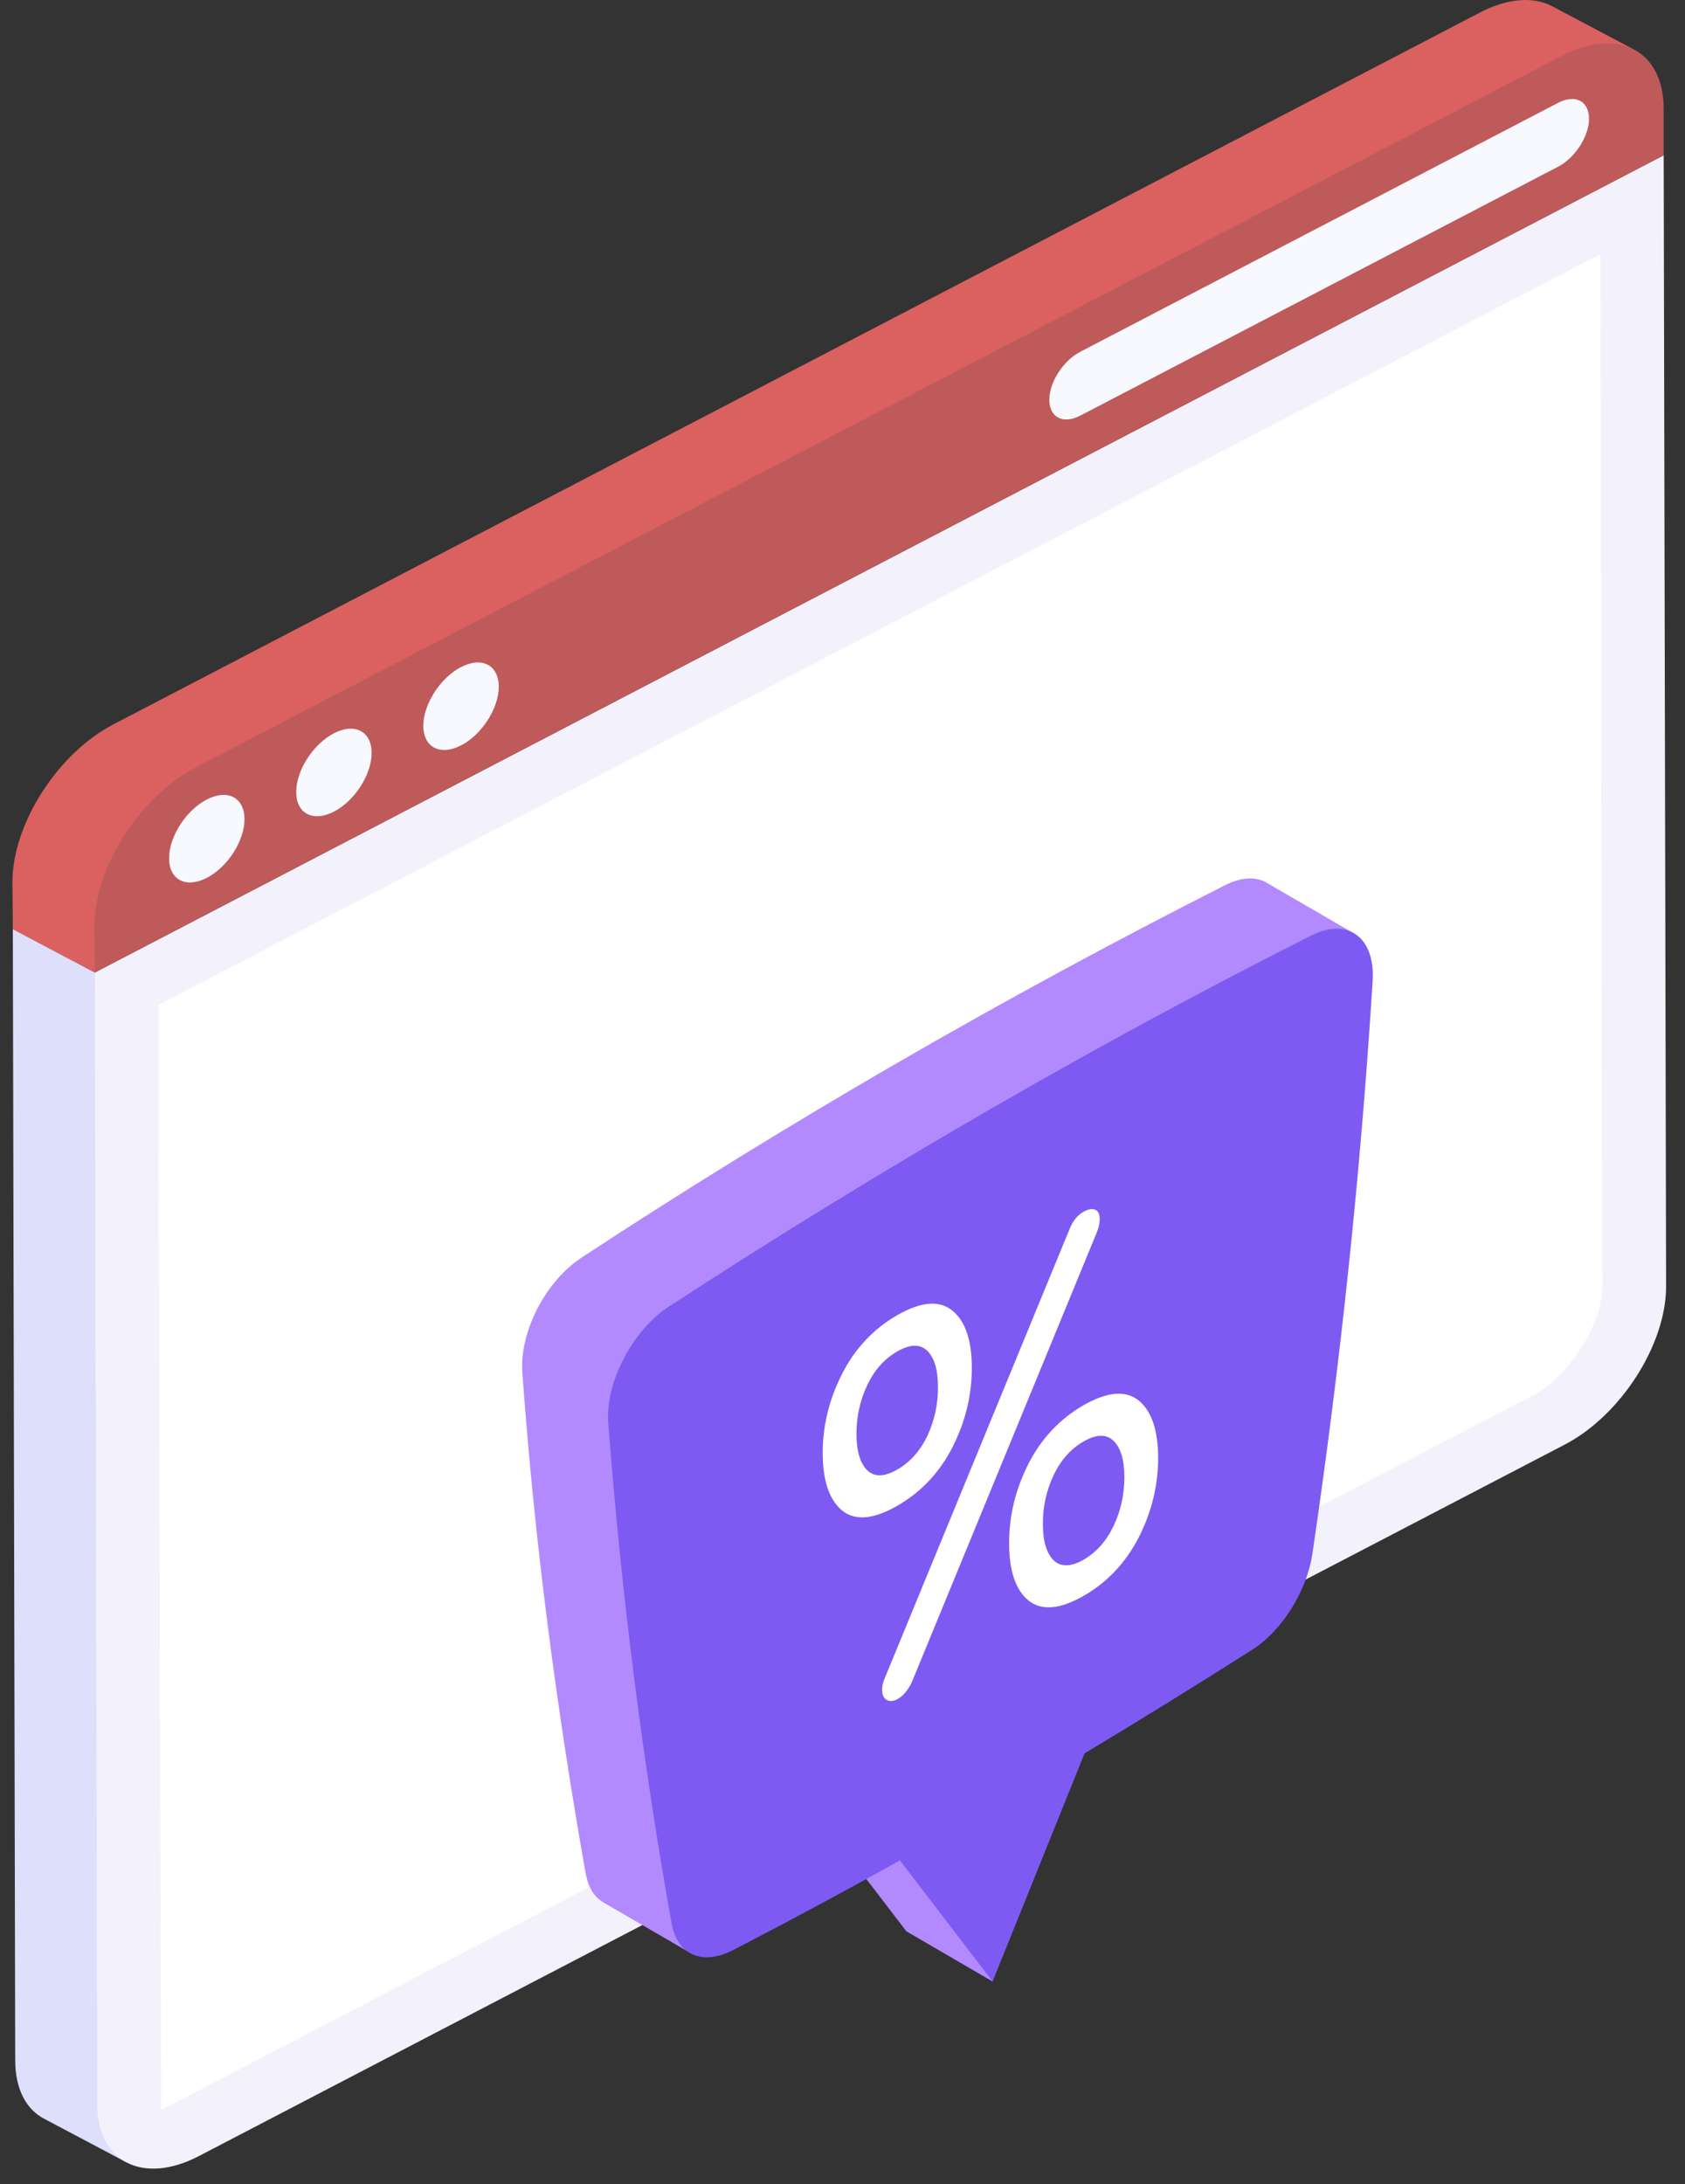
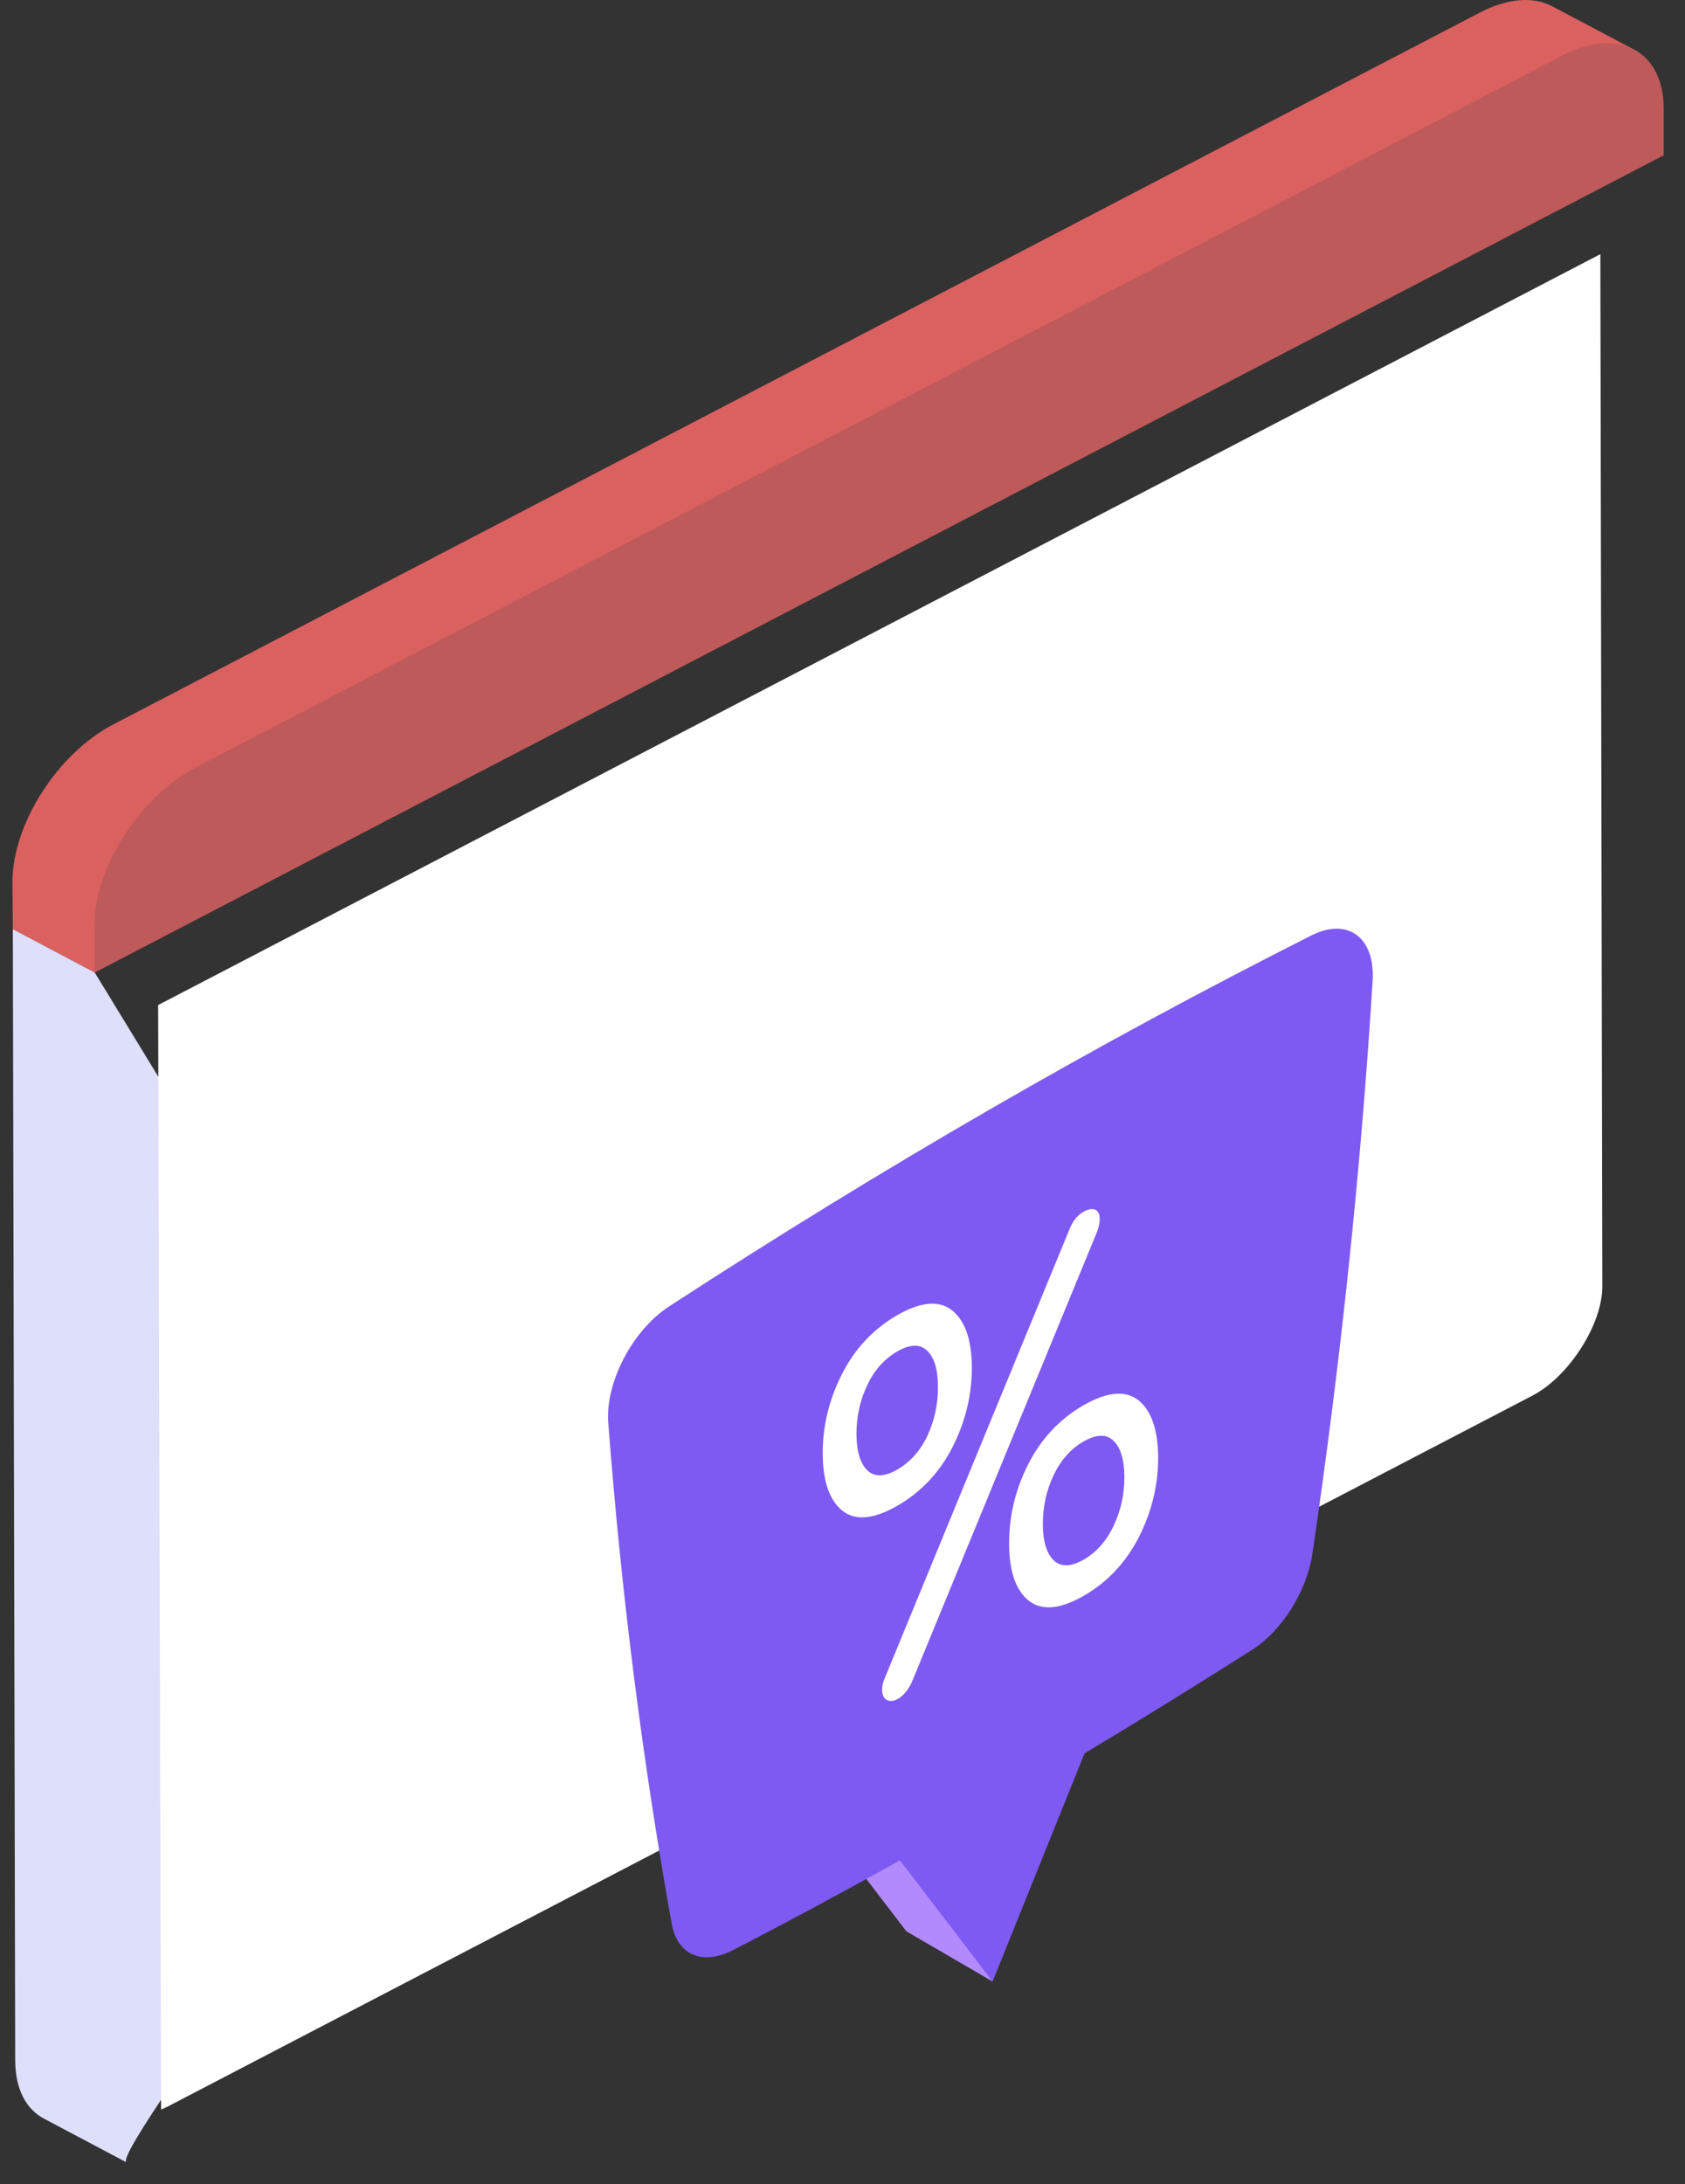
<svg xmlns="http://www.w3.org/2000/svg" width="71" height="92" viewBox="0 0 71 92" fill="none">
  <rect x="0" y="0" width="71" height="92" fill="#333333" stroke="none" />
  <path d="M68.848 2.086C68.079 1.679 68.296 3.403 67.111 4.021L11.069 34.291C8.714 35.511 5.549 36.427 5.549 38.867L3.993 40.965L0.541 39.137L0.524 37.149C0.524 34.709 2.428 31.727 4.782 30.507L62.356 0.53C63.542 -0.088 64.611 -0.148 65.395 0.259L68.848 2.086Z" fill="#DB6060" />
  <path d="M5.329 91.075L1.877 89.248C1.109 88.856 0.641 87.997 0.641 86.778L0.541 39.137L3.993 40.964L20.697 68.322C20.697 69.543 4.561 90.683 5.329 91.075Z" fill="#DEDFFB" />
-   <path d="M70.203 54.182C70.203 56.637 68.299 59.604 65.944 60.839L8.371 90.816C6.016 92.036 4.096 91.057 4.096 88.617L3.996 40.962L70.102 6.541L70.203 54.182Z" fill="#F3F1FC" />
  <path d="M67.516 54.188C67.516 55.763 66.143 57.94 64.604 58.765L7.037 88.741C6.954 88.778 6.871 88.816 6.787 88.853V88.628L6.663 42.332L67.433 10.705L67.516 54.188Z" fill="white" />
  <path d="M70.102 4.552V6.541L3.995 40.961L3.979 38.988C3.979 36.533 5.882 33.566 8.237 32.331L65.811 2.353C68.165 1.118 70.085 2.113 70.102 4.552Z" fill="#BF5A5A" />
-   <path d="M44.216 16.835C44.216 16.099 44.796 15.2 45.503 14.825L65.65 4.333C66.375 3.957 66.955 4.251 66.955 5.003C66.955 5.739 66.375 6.637 65.668 7.013L45.521 17.505C44.796 17.881 44.216 17.587 44.216 16.835ZM19.433 31.392C18.555 31.85 17.841 31.483 17.838 30.573C17.836 29.664 18.544 28.556 19.422 28.099C20.299 27.642 21.013 28.01 21.016 28.919C21.018 29.828 20.31 30.936 19.433 31.392ZM14.076 34.182C13.198 34.639 12.484 34.273 12.482 33.363C12.479 32.454 13.188 31.346 14.065 30.888C14.942 30.432 15.656 30.799 15.659 31.708C15.662 32.618 14.953 33.725 14.076 34.182ZM8.719 36.972C7.841 37.429 7.127 37.062 7.125 36.152C7.122 35.243 7.831 34.135 8.708 33.678C9.585 33.221 10.299 33.589 10.302 34.498C10.305 35.408 9.596 36.515 8.719 36.972Z" fill="#F8F9FE" />
  <path d="M41.826 83.46L38.192 81.345L34.284 76.244L40.531 73.795L41.826 83.46Z" fill="#B28AFD" />
-   <path d="M57.052 39.316L29.073 82.246L25.423 80.127C25.031 79.892 24.795 79.499 24.678 78.911C23.461 72.043 22.519 64.941 22.009 57.799C21.891 56.19 22.912 53.992 24.56 52.933C33.232 47.243 42.336 41.984 51.636 37.276C52.343 36.922 52.97 36.922 53.402 37.197L57.052 39.316Z" fill="#B28AFD" />
  <path d="M41.722 46.719C46.236 44.113 50.751 41.672 55.266 39.396C56.795 38.628 57.95 39.491 57.838 41.312C57.343 49.279 56.497 57.326 55.299 65.449C55.065 67.011 54.025 68.686 52.758 69.489C50.392 70.993 48.04 72.446 45.699 73.85L41.825 83.458L37.919 78.357C35.554 79.679 33.205 80.94 30.869 82.146C29.592 82.796 28.538 82.334 28.303 81.031C27.08 74.195 26.181 67.159 25.629 59.916C25.503 58.232 26.649 56.033 28.181 55.033C32.695 52.096 37.209 49.325 41.722 46.719Z" fill="#7E5AF2" />
  <path d="M47.977 58.983C47.428 58.547 46.646 58.617 45.648 59.191C44.654 59.765 43.872 60.597 43.328 61.666C42.787 62.73 42.517 63.857 42.521 65.013C42.521 66.173 42.8 66.98 43.344 67.417C43.893 67.853 44.675 67.783 45.673 67.209C46.667 66.635 47.449 65.799 47.993 64.734C48.53 63.67 48.804 62.547 48.8 61.387C48.796 60.231 48.517 59.42 47.977 58.983ZM44.401 65.724C44.101 65.433 43.943 64.918 43.943 64.19C43.939 63.466 44.093 62.776 44.392 62.14C44.692 61.503 45.116 61.025 45.652 60.717C46.189 60.406 46.613 60.393 46.916 60.68C47.22 60.971 47.374 61.483 47.378 62.206C47.378 62.934 47.228 63.628 46.925 64.265C46.63 64.892 46.205 65.375 45.669 65.687C45.128 65.999 44.704 66.007 44.401 65.724ZM46.338 51.352C46.338 51.523 46.293 51.723 46.201 51.943L38.45 70.781C38.383 70.943 38.296 71.097 38.188 71.234C38.08 71.376 37.963 71.48 37.843 71.55C37.668 71.654 37.506 71.671 37.373 71.604C37.236 71.534 37.169 71.384 37.169 71.168C37.169 71.026 37.198 70.876 37.269 70.71L45.074 51.752C45.207 51.423 45.399 51.186 45.644 51.045C45.848 50.928 46.01 50.899 46.143 50.949C46.272 50.999 46.338 51.132 46.338 51.352ZM40.121 55.195C39.577 54.754 38.791 54.825 37.797 55.399C36.799 55.977 36.017 56.809 35.477 57.877C34.936 58.942 34.661 60.065 34.666 61.221C34.67 62.381 34.948 63.188 35.493 63.628C36.038 64.065 36.824 63.994 37.818 63.416C38.816 62.842 39.597 62.011 40.138 60.946C40.679 59.882 40.953 58.755 40.949 57.594C40.945 56.438 40.67 55.632 40.121 55.195ZM36.549 61.932C36.246 61.641 36.092 61.129 36.088 60.401C36.088 59.674 36.237 58.983 36.541 58.347C36.836 57.715 37.261 57.237 37.801 56.925C38.337 56.613 38.766 56.6 39.065 56.888C39.369 57.179 39.523 57.69 39.523 58.418C39.527 59.145 39.373 59.836 39.078 60.472C38.778 61.104 38.354 61.582 37.813 61.894C37.273 62.206 36.849 62.219 36.549 61.932Z" fill="white" />
</svg>